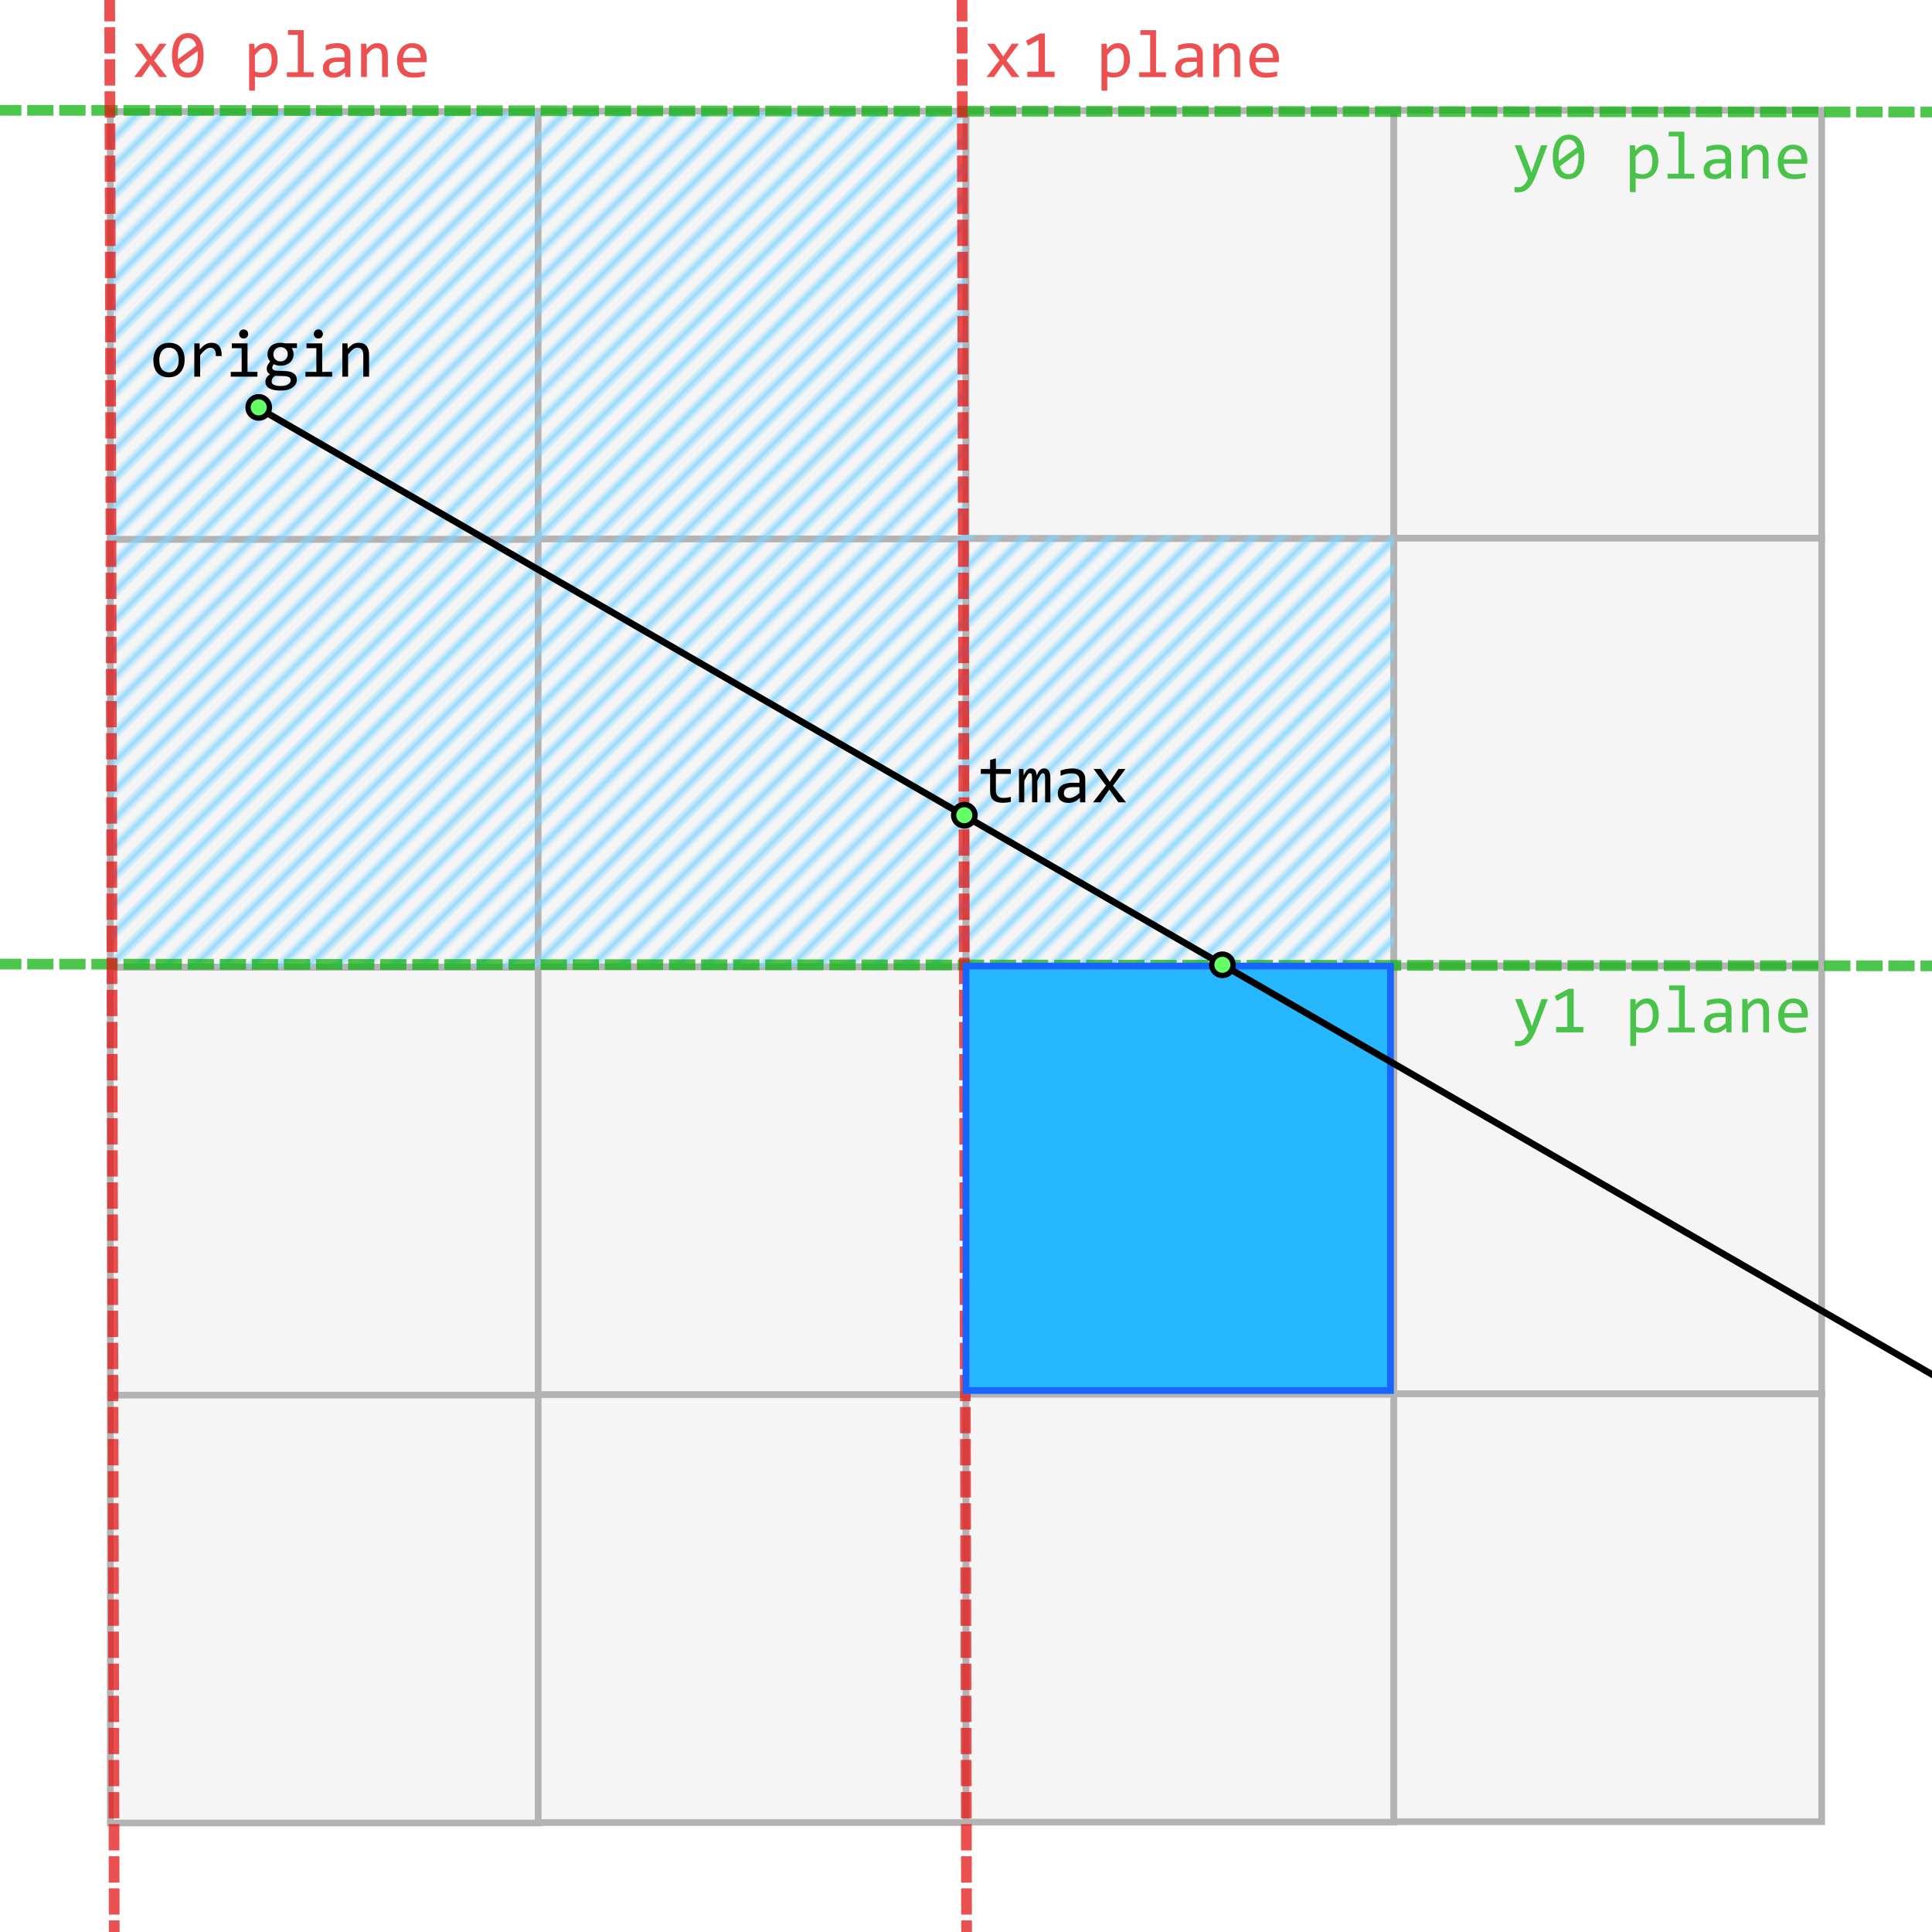
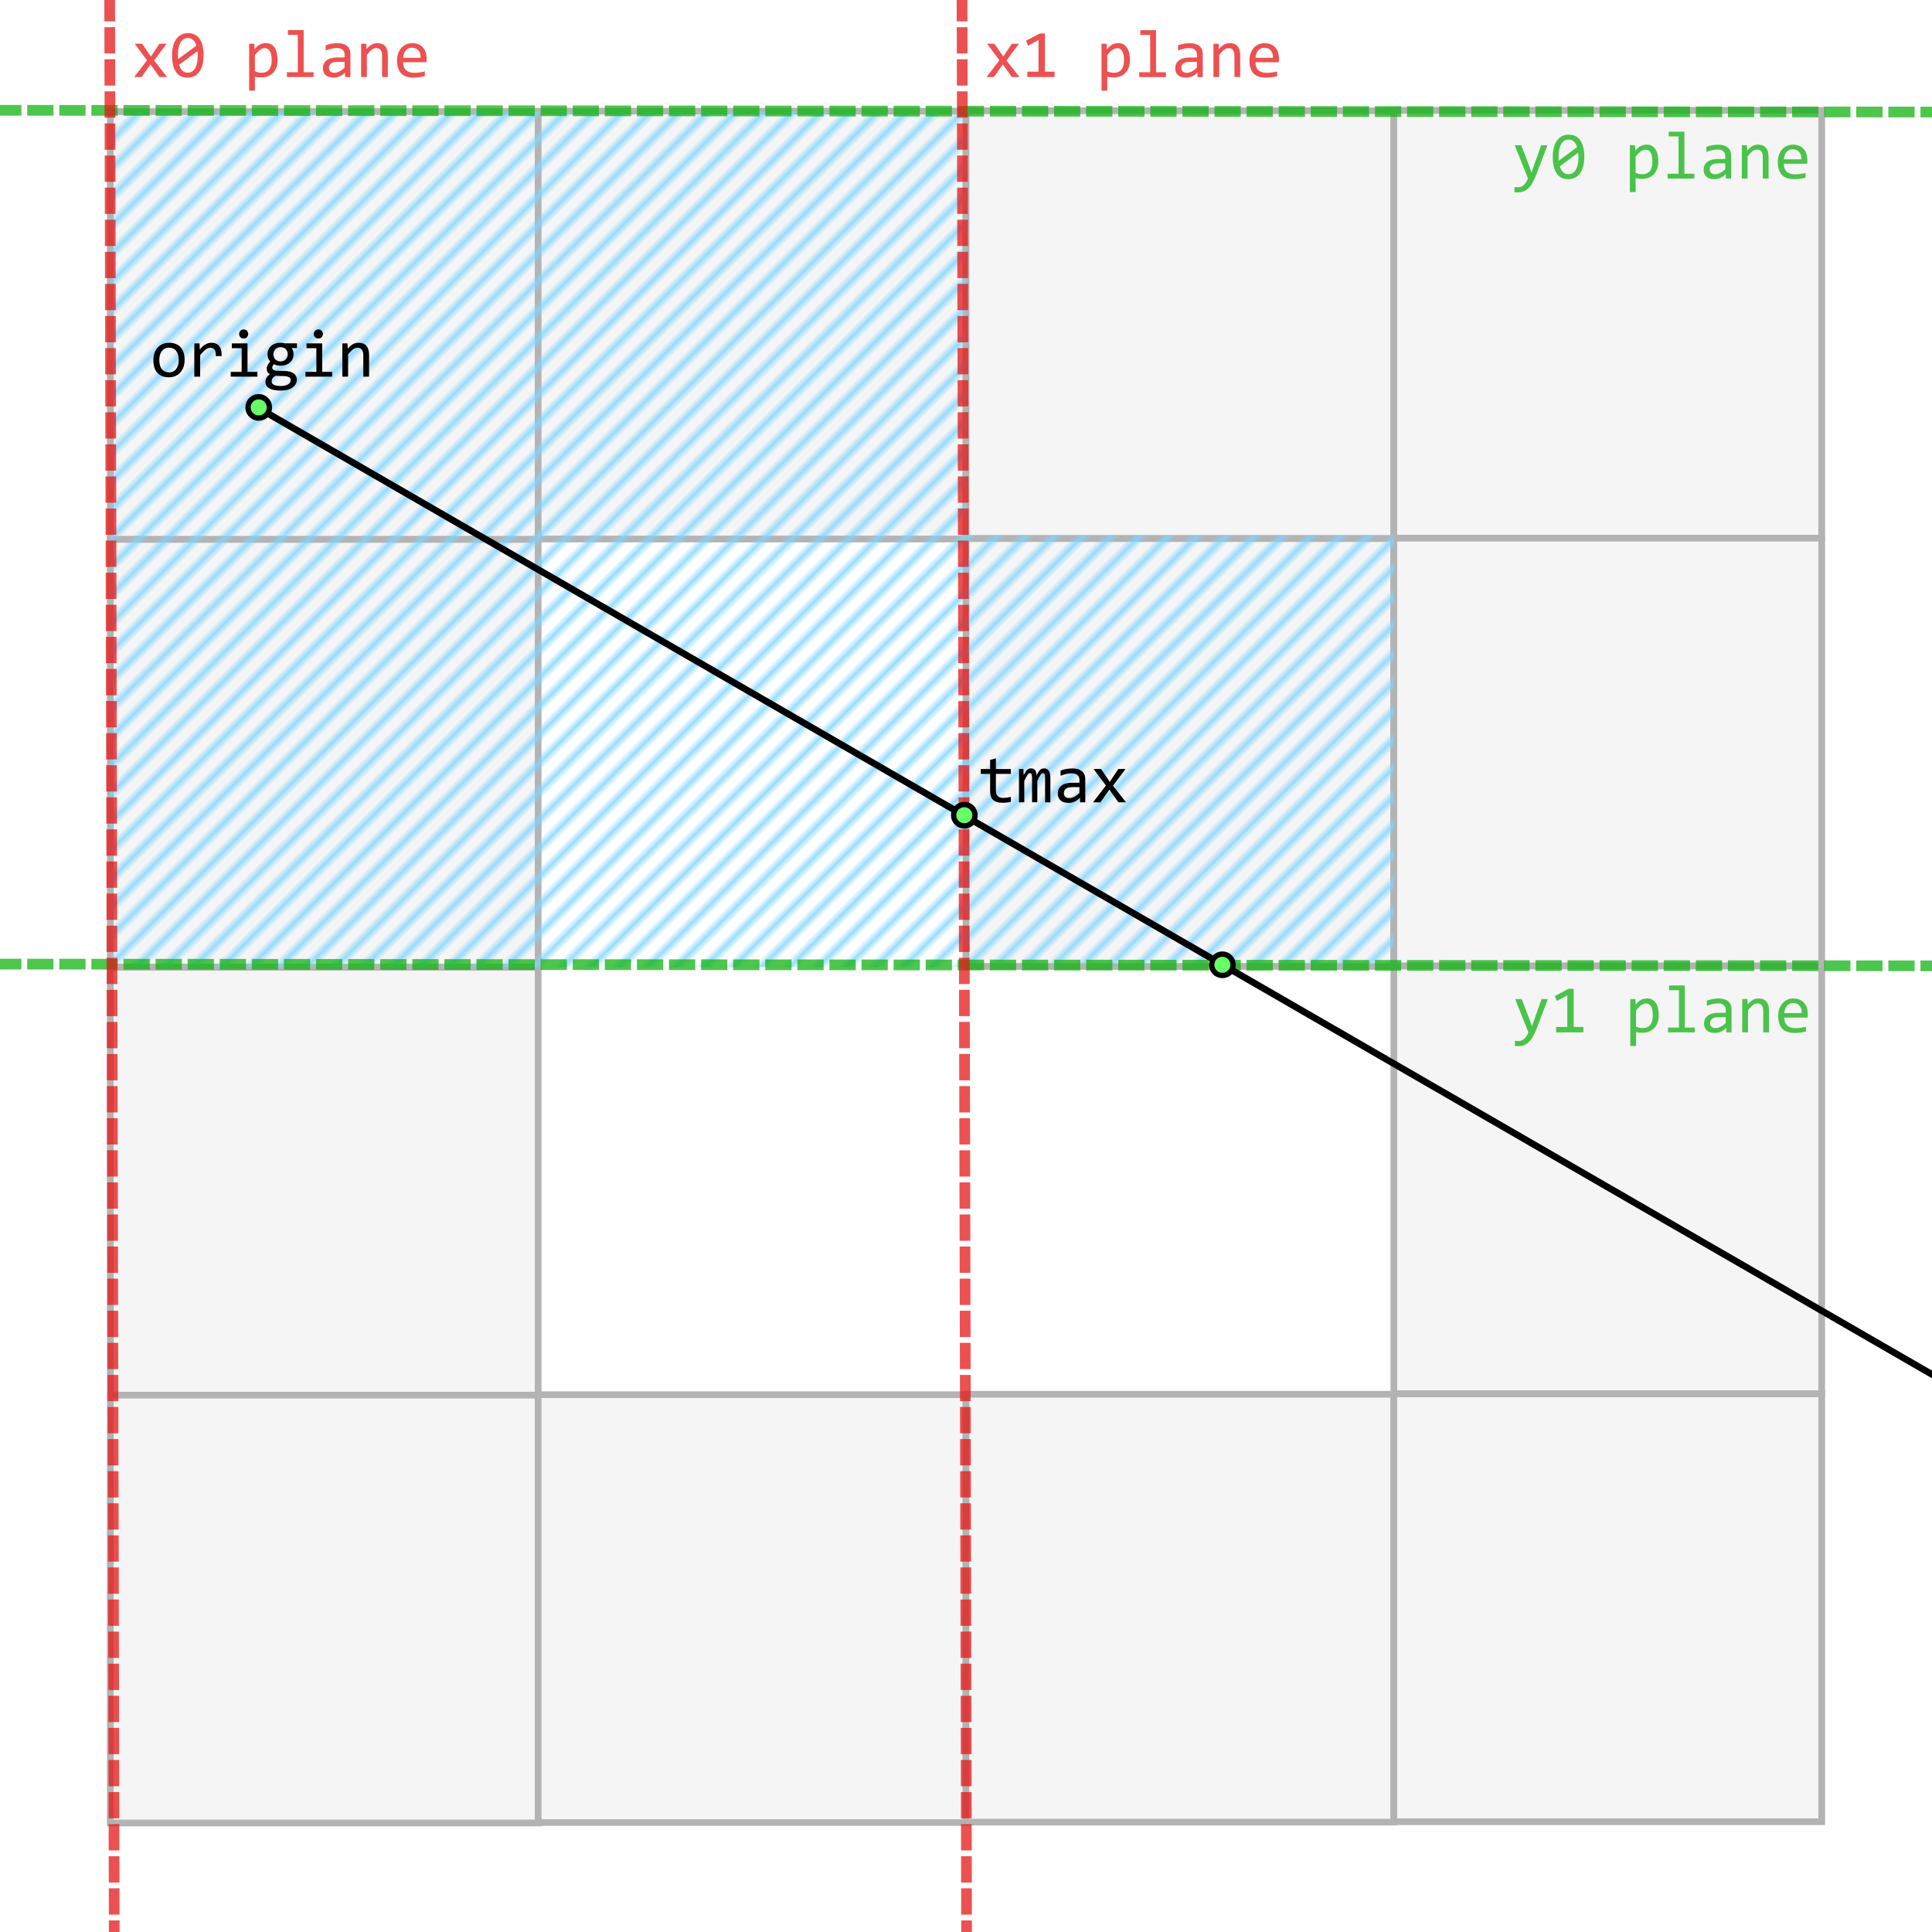
<svg xmlns="http://www.w3.org/2000/svg" xmlns:xlink="http://www.w3.org/1999/xlink" width="72.25mm" height="72.25mm" version="1.1" viewBox="0 0 72.25 72.25">
  <defs>
    <pattern id="pattern29" patternTransform="matrix(.177 .177 -.177 .177 1.929 1.992)" preserveAspectRatio="xMidYMid" xlink:href="#Strips1_2" />
    <pattern id="Strips1_2" width="3" height="1" fill="#80d5ff" patternTransform="translate(0) scale(2)" patternUnits="userSpaceOnUse" preserveAspectRatio="xMidYMid">
      <rect y="-.5" width="1" height="2" />
    </pattern>
    <pattern id="pattern29-1" patternTransform="matrix(.178 .178 -.178 .178 35.027 18.925)" preserveAspectRatio="xMidYMid" xlink:href="#Strips1_2-1" />
    <pattern id="Strips1_2-1" width="3" height="1" fill="#80d5ff" patternTransform="translate(0) scale(2)" patternUnits="userSpaceOnUse" preserveAspectRatio="xMidYMid">
      <rect y="-.5" width="1" height="2" />
    </pattern>
  </defs>
  <g transform="translate(2,2)" fill="#f5f5f5" stroke="#b3b3b3" stroke-width=".25">
    <rect x="2.125" y="2.173" width="16" height="16" style="paint-order:stroke fill markers" />
    <rect x="2.125" y="18.173" width="16" height="16" style="paint-order:stroke fill markers" />
    <rect x="2.125" y="34.173" width="16" height="16" style="paint-order:stroke fill markers" />
    <rect x="2.125" y="50.173" width="16" height="16" style="paint-order:stroke fill markers" />
    <rect x="18.125" y="2.157" width="16" height="16" style="paint-order:stroke fill markers" />
-     <rect x="18.125" y="18.157" width="16" height="16" style="paint-order:stroke fill markers" />
-     <rect x="18.125" y="34.157" width="16" height="16" style="paint-order:stroke fill markers" />
    <rect x="18.125" y="50.157" width="16" height="16" style="paint-order:stroke fill markers" />
    <rect x="34.125" y="2.141" width="16" height="16" style="paint-order:stroke fill markers" />
    <rect x="34.125" y="18.141" width="16" height="16" style="paint-order:stroke fill markers" />
-     <rect x="34.125" y="34.141" width="16" height="16" style="paint-order:stroke fill markers" />
    <rect x="34.125" y="50.141" width="16" height="16" style="paint-order:stroke fill markers" />
    <rect x="50.125" y="2.125" width="16" height="16" style="paint-order:stroke fill markers" />
    <rect x="50.125" y="18.125" width="16" height="16" style="paint-order:stroke fill markers" />
    <rect x="50.125" y="34.125" width="16" height="16" style="paint-order:stroke fill markers" />
    <rect x="50.125" y="50.125" width="16" height="16" style="paint-order:stroke fill markers" />
  </g>
  <rect x="4.125" y="4.173" width="32" height="32" fill="url(#pattern29)" opacity=".8" style="paint-order:normal" />
  <rect x="36.125" y="20.016" width="16" height="16" fill="url(#pattern29-1)" opacity=".8" style="paint-order:normal" />
  <g transform="translate(2,2)">
    <path d="m-7.8 34.048 84.709 0.077z" fill="none" opacity=".75" stroke="#12b212" stroke-dasharray="0.4, 0.8" stroke-linecap="square" stroke-linejoin="bevel" stroke-width=".4" style="paint-order:normal" />
    <path d="m-7.8 2.119 84.709 0.077z" fill="none" opacity=".75" stroke="#12b212" stroke-dasharray="0.4, 0.8" stroke-linecap="square" stroke-linejoin="bevel" stroke-width=".4" style="paint-order:normal" />
    <path d="m55.869 3.432-0.424 1.114q-0.066 0.17-0.136 0.293-0.069 0.123-0.153 0.201-0.083 0.079-0.182 0.117-0.099 0.037-0.222 0.037-0.032 0-0.058-0.001t-0.057-0.004v-0.196q0.027 0.004 0.06 0.006 0.032 0.004 0.068 0.004 0.06 0 0.11-0.017 0.052-0.017 0.098-0.057 0.046-0.038 0.088-0.1t0.082-0.15l-0.497-1.245h0.246l0.315 0.824 0.063 0.193 0.072-0.198 0.291-0.819zm1.378 0.435q0 0.186-0.037 0.34-0.037 0.153-0.113 0.263-0.076 0.109-0.189 0.17-0.112 0.06-0.263 0.06-0.13 0-0.237-0.048-0.107-0.05-0.182-0.151-0.076-0.102-0.117-0.259-0.041-0.158-0.041-0.373 0-0.186 0.037-0.34 0.038-0.154 0.113-0.263 0.076-0.11 0.189-0.17 0.113-0.061 0.263-0.061 0.13 0 0.237 0.05 0.107 0.048 0.182 0.151 0.076 0.102 0.117 0.259 0.041 0.158 0.041 0.373zm-0.218 0.007q0-0.042-0.004-0.083-0.003-0.042-0.006-0.082l-0.686 0.51q0.019 0.064 0.047 0.119 0.029 0.055 0.068 0.094 0.041 0.038 0.092 0.061 0.052 0.021 0.118 0.021 0.084 0 0.153-0.041 0.069-0.041 0.118-0.122 0.048-0.081 0.074-0.2 0.026-0.12 0.026-0.278zm-0.742-0.015q0 0.038 0 0.077 0.001 0.038 5e-3 0.074l0.686-0.507q-0.019-0.063-0.047-0.115-0.029-0.052-0.068-0.089-0.04-0.038-0.091-0.06t-0.114-0.021q-0.084 0-0.154 0.041-0.068 0.041-0.117 0.123-0.048 0.081-0.074 0.201-0.026 0.119-0.026 0.277zm3.728 0.172q0 0.166-0.047 0.29-0.046 0.124-0.128 0.206-0.082 0.082-0.193 0.123-0.112 0.041-0.242 0.041-0.06 0-0.119-0.006-0.058-0.006-0.119-0.021v0.521h-0.216v-1.754h0.192l0.014 0.208q0.093-0.128 0.198-0.179 0.105-0.052 0.228-0.052 0.107 0 0.187 0.045 0.081 0.045 0.135 0.127 0.055 0.081 0.082 0.196 0.027 0.114 0.027 0.255zm-0.221 0.01q0-0.098-0.015-0.18-0.014-0.082-0.045-0.14-0.031-0.058-0.079-0.091-0.048-0.033-0.115-0.033-0.041 0-0.083 0.014-0.042 0.012-0.088 0.043-0.045 0.03-0.096 0.081-0.05 0.05-0.107 0.124v0.604q0.06 0.025 0.125 0.04 0.066 0.014 0.129 0.014 0.175 0 0.274-0.118 0.099-0.119 0.099-0.357zm0.977-0.94h-0.368v-0.177h0.587v1.573h0.371v0.18h-0.998v-0.18h0.409zm1.772 1.575-5e-3 -0.167q-0.102 0.1-0.207 0.145-0.104 0.045-0.22 0.045-0.107 0-0.182-0.027-0.076-0.027-0.125-0.074-0.048-0.048-0.072-0.113-0.022-0.064-0.022-0.14 0-0.187 0.139-0.293 0.14-0.107 0.413-0.107h0.258v-0.109q0-0.11-0.071-0.176-0.071-0.067-0.216-0.067-0.105 0-0.208 0.024-0.102 0.024-0.211 0.067v-0.195q0.041-0.015 0.091-0.029 0.051-0.015 0.107-0.026 0.056-0.011 0.117-0.017 0.061-0.007 0.123-0.007 0.113 0 0.203 0.025 0.091 0.025 0.153 0.076 0.063 0.051 0.097 0.128 0.033 0.077 0.033 0.181v0.858zm-0.024-0.567h-0.274q-0.081 0-0.139 0.016-0.058 0.016-0.096 0.046t-0.056 0.072q-0.017 0.041-0.017 0.093 0 0.036 0.011 0.069 0.011 0.032 0.036 0.058 0.025 0.025 0.064 0.04 0.04 0.015 0.097 0.015 0.074 0 0.17-0.045 0.097-0.046 0.203-0.144zm0.62-0.678h0.192l0.009 0.201q0.055-0.064 0.105-0.107 0.051-0.043 0.099-0.069 0.05-0.026 0.1-0.036 0.051-0.011 0.105-0.011 0.192 0 0.29 0.114 0.099 0.113 0.099 0.341v0.812h-0.216v-0.795q0-0.146-0.055-0.216-0.055-0.071-0.162-0.071-0.04 0-0.078 0.012-0.037 0.011-0.078 0.041-0.041 0.029-0.089 0.078-0.047 0.05-0.107 0.124v0.826h-0.216zm2.448 0.557q0 0.046-0.001 0.077-0.001 0.031-0.004 0.058h-0.874q0 0.191 0.107 0.294 0.107 0.102 0.308 0.102 0.055 0 0.109-0.004 0.055-0.005 0.105-0.012 0.051-0.007 0.097-0.016 0.047-0.01 0.087-0.021v0.177q-0.088 0.025-0.2 0.04-0.11 0.016-0.229 0.016-0.16 0-0.275-0.043t-0.19-0.125q-0.073-0.083-0.109-0.202-0.035-0.12-0.035-0.272 0-0.131 0.037-0.248 0.038-0.118 0.11-0.206 0.073-0.089 0.179-0.141 0.105-0.052 0.239-0.052 0.13 0 0.231 0.041t0.169 0.117q0.069 0.074 0.104 0.182 0.036 0.107 0.036 0.239zm-0.224-0.031q0.004-0.083-0.016-0.151-0.02-0.069-0.062-0.119-0.041-0.05-0.103-0.077-0.062-0.029-0.144-0.029-0.071 0-0.129 0.027-0.058 0.027-0.1 0.077-0.042 0.05-0.068 0.119-0.026 0.069-0.032 0.153z" fill="#12b212" opacity=".75" stroke-width="0" aria-label="y0 plane" />
    <path d="m55.885 35.361-0.424 1.114q-0.066 0.17-0.136 0.293-0.069 0.123-0.153 0.201-0.083 0.079-0.182 0.117-0.099 0.037-0.222 0.037-0.032 0-0.058-0.001t-0.057-0.004v-0.196q0.027 0.004 0.06 0.006 0.032 0.004 0.068 0.004 0.06 0 0.11-0.017 0.052-0.017 0.098-0.057 0.046-0.038 0.088-0.1 0.042-0.062 0.082-0.15l-0.497-1.245h0.246l0.315 0.824 0.063 0.193 0.072-0.198 0.291-0.819zm1.327 1.245h-1.018v-0.201h0.417v-1.183l-0.388 0.211-0.079-0.184 0.516-0.272h0.191v1.427h0.362zm2.819-0.645q0 0.166-0.047 0.29-0.046 0.124-0.128 0.206-0.082 0.082-0.193 0.123-0.112 0.041-0.242 0.041-0.06 0-0.119-0.006-0.058-0.006-0.119-0.021v0.521h-0.216v-1.754h0.192l0.014 0.208q0.093-0.128 0.198-0.179 0.105-0.052 0.228-0.052 0.107 0 0.187 0.045 0.081 0.045 0.135 0.127 0.055 0.081 0.082 0.196 0.027 0.114 0.027 0.255zm-0.221 0.01q0-0.098-0.015-0.18-0.014-0.082-0.045-0.14-0.031-0.058-0.079-0.091-0.048-0.033-0.115-0.033-0.041 0-0.083 0.014-0.042 0.012-0.088 0.043-0.045 0.03-0.096 0.081-0.05 0.05-0.107 0.124v0.604q0.06 0.025 0.125 0.04 0.066 0.014 0.129 0.014 0.175 0 0.274-0.118 0.099-0.119 0.099-0.357zm0.977-0.94h-0.368v-0.177h0.587v1.573h0.371v0.18h-0.998v-0.18h0.409zm1.772 1.575-5e-3 -0.167q-0.102 0.1-0.207 0.145-0.104 0.045-0.22 0.045-0.107 0-0.182-0.027-0.076-0.027-0.125-0.074-0.048-0.048-0.072-0.113-0.022-0.064-0.022-0.14 0-0.187 0.139-0.293 0.14-0.107 0.413-0.107h0.258v-0.109q0-0.11-0.071-0.176-0.071-0.067-0.216-0.067-0.105 0-0.208 0.024-0.102 0.024-0.211 0.067v-0.195q0.041-0.015 0.091-0.029 0.051-0.015 0.107-0.026 0.056-0.011 0.117-0.017 0.061-0.007 0.123-0.007 0.113 0 0.203 0.025 0.091 0.025 0.153 0.076 0.063 0.051 0.097 0.128 0.033 0.077 0.033 0.181v0.858zm-0.024-0.567h-0.274q-0.081 0-0.139 0.016-0.058 0.016-0.096 0.046t-0.056 0.072q-0.017 0.041-0.017 0.093 0 0.036 0.011 0.069 0.011 0.032 0.036 0.058 0.025 0.025 0.064 0.04 0.04 0.015 0.097 0.015 0.074 0 0.17-0.045 0.097-0.046 0.203-0.144zm0.62-0.678h0.192l0.009 0.201q0.055-0.064 0.105-0.107 0.051-0.043 0.099-0.069 0.05-0.026 0.1-0.036 0.051-0.011 0.105-0.011 0.192 0 0.29 0.114 0.099 0.113 0.099 0.341v0.812h-0.216v-0.795q0-0.146-0.055-0.216-0.055-0.071-0.162-0.071-0.04 0-0.078 0.012-0.037 0.011-0.078 0.041-0.041 0.029-0.089 0.078-0.047 0.05-0.107 0.124v0.826h-0.216zm2.448 0.557q0 0.046-0.001 0.077-0.001 0.031-0.004 0.058h-0.874q0 0.191 0.107 0.294 0.107 0.102 0.308 0.102 0.055 0 0.109-0.004 0.055-5e-3 0.105-0.012t0.097-0.016q0.047-0.01 0.087-0.021v0.177q-0.088 0.025-0.2 0.04-0.11 0.016-0.229 0.016-0.16 0-0.275-0.043t-0.19-0.125q-0.073-0.083-0.109-0.202-0.035-0.12-0.035-0.272 0-0.131 0.037-0.248 0.038-0.118 0.11-0.206 0.073-0.089 0.179-0.141 0.105-0.052 0.239-0.052 0.13 0 0.231 0.041t0.169 0.117q0.069 0.074 0.104 0.182 0.036 0.107 0.036 0.239zm-0.224-0.031q0.004-0.083-0.016-0.151-0.02-0.069-0.062-0.119-0.041-0.05-0.103-0.077-0.062-0.029-0.144-0.029-0.071 0-0.129 0.027-0.058 0.027-0.1 0.077-0.042 0.05-0.068 0.119-0.026 0.069-0.032 0.153z" fill="#12b212" opacity=".75" stroke-width="0" aria-label="y1 plane" />
    <path d="m2.088-7.8 0.2 84.708z" fill="none" opacity=".75" stroke="#e51717" stroke-dasharray="0.4, 0.8" stroke-linecap="square" stroke-linejoin="bevel" stroke-width=".4" style="paint-order:normal" />
    <path d="m33.963-7.8 0.2 84.708z" fill="none" opacity=".75" stroke="#e51717" stroke-dasharray="0.4, 0.8" stroke-linecap="square" stroke-linejoin="bevel" stroke-width=".4" style="paint-order:normal" />
    <path d="m4.25 0.881h-0.286l-0.336-0.475-0.332 0.475h-0.279l0.482-0.625-0.46-0.62h0.277l0.327 0.479 0.321-0.479h0.267l-0.468 0.625zm1.363-0.81q0 0.186-0.037 0.34-0.037 0.153-0.113 0.263-0.076 0.109-0.189 0.17-0.112 0.06-0.263 0.06-0.13 0-0.237-0.048-0.107-0.05-0.182-0.151-0.076-0.102-0.117-0.259-0.041-0.158-0.041-0.373 0-0.186 0.037-0.34 0.038-0.154 0.113-0.263 0.076-0.11 0.189-0.17 0.113-0.061 0.263-0.061 0.13 0 0.237 0.05 0.107 0.048 0.182 0.151 0.076 0.102 0.117 0.259 0.041 0.158 0.041 0.373zm-0.218 0.007q0-0.042-0.004-0.083-0.002-0.042-0.006-0.082l-0.686 0.51q0.019 0.064 0.047 0.119 0.029 0.055 0.068 0.094 0.041 0.038 0.092 0.061 0.052 0.021 0.118 0.021 0.084 0 0.153-0.041 0.069-0.041 0.118-0.122 0.048-0.081 0.074-0.2 0.026-0.12 0.026-0.278zm-0.742-0.015q0 0.038 0 0.077 0.001 0.038 0.005 0.074l0.686-0.507q-0.019-0.063-0.047-0.115-0.029-0.052-0.068-0.089-0.04-0.038-0.091-0.06-0.051-0.021-0.114-0.021-0.084 0-0.154 0.041-0.068 0.041-0.117 0.123-0.048 0.081-0.074 0.201-0.026 0.119-0.026 0.277zm3.728 0.172q0 0.166-0.047 0.29-0.046 0.124-0.128 0.206-0.082 0.082-0.193 0.123-0.112 0.041-0.242 0.041-0.06 0-0.119-0.006-0.058-0.006-0.119-0.021v0.521h-0.216v-1.754h0.192l0.014 0.208q0.093-0.128 0.198-0.179 0.105-0.052 0.228-0.052 0.107 0 0.187 0.045 0.081 0.045 0.135 0.127 0.055 0.081 0.082 0.196 0.027 0.114 0.027 0.255zm-0.221 0.01q0-0.098-0.015-0.18-0.014-0.082-0.045-0.14-0.031-0.058-0.079-0.091-0.048-0.033-0.115-0.033-0.041 0-0.083 0.014-0.042 0.012-0.088 0.043-0.045 0.03-0.095 0.081-0.05 0.05-0.107 0.124v0.604q0.06 0.025 0.125 0.04 0.066 0.014 0.129 0.014 0.175 0 0.274-0.118 0.099-0.119 0.099-0.357zm0.977-0.94h-0.368v-0.177h0.587v1.573h0.371v0.18h-0.998v-0.18h0.409zm1.772 1.575-5e-3 -0.167q-0.102 0.1-0.207 0.145-0.104 0.045-0.22 0.045-0.107 0-0.182-0.027-0.076-0.027-0.125-0.074-0.048-0.048-0.072-0.113-0.022-0.064-0.022-0.14 0-0.187 0.139-0.293 0.14-0.107 0.413-0.107h0.258v-0.109q0-0.11-0.071-0.176-0.071-0.067-0.216-0.067-0.105 0-0.208 0.024-0.102 0.024-0.211 0.067v-0.195q0.041-0.015 0.091-0.029 0.051-0.015 0.107-0.026 0.056-0.011 0.117-0.017 0.061-0.007 0.123-0.007 0.113 0 0.203 0.025 0.091 0.025 0.153 0.076 0.063 0.051 0.097 0.128 0.033 0.077 0.033 0.181v0.858zm-0.024-0.567h-0.274q-0.081 0-0.139 0.016-0.058 0.016-0.096 0.046-0.037 0.03-0.056 0.072-0.017 0.041-0.017 0.093 0 0.036 0.011 0.069 0.011 0.032 0.036 0.058 0.025 0.025 0.064 0.04t0.097 0.015q0.074 0 0.17-0.045 0.097-0.046 0.203-0.144zm0.62-0.678h0.192l0.009 0.201q0.055-0.064 0.105-0.107 0.051-0.043 0.099-0.069 0.05-0.026 0.1-0.036 0.051-0.011 0.105-0.011 0.192 0 0.29 0.114 0.099 0.113 0.099 0.341v0.812h-0.216v-0.795q0-0.146-0.055-0.216-0.055-0.071-0.162-0.071-0.04 0-0.078 0.012-0.037 0.011-0.078 0.041-0.041 0.029-0.089 0.078-0.047 0.05-0.107 0.124v0.826h-0.216zm2.448 0.557q0 0.046-0.001 0.077-0.001 0.031-0.004 0.058h-0.874q0 0.191 0.107 0.294 0.107 0.102 0.308 0.102 0.055 0 0.109-0.004 0.055-0.005 0.105-0.012 0.051-0.007 0.097-0.016 0.047-0.01 0.087-0.021v0.177q-0.088 0.025-0.2 0.04-0.11 0.016-0.229 0.016-0.16 0-0.275-0.043t-0.19-0.125q-0.073-0.083-0.109-0.202-0.035-0.12-0.035-0.272 0-0.131 0.037-0.248 0.038-0.118 0.11-0.206 0.073-0.089 0.179-0.141 0.105-0.052 0.239-0.052 0.13 0 0.231 0.041t0.169 0.117q0.069 0.074 0.104 0.182 0.036 0.107 0.036 0.239zm-0.224-0.031q0.004-0.083-0.016-0.151-0.02-0.069-0.062-0.119-0.041-0.05-0.103-0.077-0.062-0.029-0.144-0.029-0.071 0-0.129 0.027-0.058 0.027-0.1 0.077-0.042 0.05-0.068 0.119-0.026 0.069-0.032 0.153z" fill="#e61616" opacity=".75" stroke-width="0" aria-label="x0 plane" />
    <path d="m36.125 0.881h-0.286l-0.336-0.475-0.332 0.475h-0.279l0.482-0.625-0.46-0.62h0.277l0.327 0.479 0.321-0.479h0.267l-0.468 0.625zm1.312 0h-1.018v-0.201h0.417v-1.183l-0.388 0.211-0.079-0.184 0.516-0.272h0.191v1.427h0.362zm2.819-0.645q0 0.166-0.047 0.29-0.046 0.124-0.128 0.206-0.082 0.082-0.193 0.123-0.112 0.041-0.242 0.041-0.06 0-0.119-0.006-0.058-0.006-0.119-0.021v0.521h-0.216v-1.754h0.192l0.014 0.208q0.093-0.128 0.198-0.179 0.105-0.052 0.228-0.052 0.107 0 0.187 0.045 0.081 0.045 0.135 0.127 0.055 0.081 0.082 0.196 0.027 0.114 0.027 0.255zm-0.221 0.01q0-0.098-0.015-0.18-0.014-0.082-0.045-0.14-0.031-0.058-0.079-0.091-0.048-0.033-0.115-0.033-0.041 0-0.083 0.014-0.042 0.012-0.088 0.043-0.045 0.03-0.096 0.081-0.05 0.05-0.107 0.124v0.604q0.06 0.025 0.125 0.04 0.066 0.014 0.129 0.014 0.175 0 0.274-0.118 0.099-0.119 0.099-0.357zm0.977-0.94h-0.368v-0.177h0.587v1.573h0.371v0.18h-0.998v-0.18h0.409zm1.772 1.575-5e-3 -0.167q-0.102 0.1-0.207 0.145-0.104 0.045-0.22 0.045-0.107 0-0.182-0.027-0.076-0.027-0.125-0.074-0.048-0.048-0.072-0.113-0.022-0.064-0.022-0.14 0-0.187 0.139-0.293 0.14-0.107 0.413-0.107h0.258v-0.109q0-0.11-0.071-0.176-0.071-0.067-0.216-0.067-0.105 0-0.208 0.024-0.102 0.024-0.211 0.067v-0.195q0.041-0.015 0.091-0.029 0.051-0.015 0.107-0.026t0.117-0.017q0.061-0.007 0.123-0.007 0.113 0 0.203 0.025 0.091 0.025 0.153 0.076 0.063 0.051 0.097 0.128 0.033 0.077 0.033 0.181v0.858zm-0.024-0.567h-0.274q-0.081 0-0.139 0.016-0.058 0.016-0.096 0.046-0.037 0.03-0.056 0.072-0.017 0.041-0.017 0.093 0 0.036 0.011 0.069 0.011 0.032 0.036 0.058 0.025 0.025 0.064 0.04t0.097 0.015q0.074 0 0.17-0.045 0.097-0.046 0.203-0.144zm0.62-0.678h0.192l0.009 0.201q0.055-0.064 0.105-0.107 0.051-0.043 0.099-0.069 0.05-0.026 0.1-0.036 0.051-0.011 0.105-0.011 0.192 0 0.29 0.114 0.099 0.113 0.099 0.341v0.812h-0.216v-0.795q0-0.146-0.055-0.216-0.055-0.071-0.162-0.071-0.04 0-0.078 0.012-0.037 0.011-0.078 0.041-0.041 0.029-0.089 0.078-0.047 0.05-0.107 0.124v0.826h-0.216zm2.448 0.557q0 0.046-0.001 0.077-0.001 0.031-0.004 0.058h-0.874q0 0.191 0.107 0.294 0.107 0.102 0.308 0.102 0.055 0 0.109-0.004 0.055-0.005 0.105-0.012 0.051-0.007 0.097-0.016 0.047-0.01 0.087-0.021v0.177q-0.088 0.025-0.2 0.04-0.11 0.016-0.229 0.016-0.16 0-0.275-0.043-0.115-0.043-0.19-0.125-0.073-0.083-0.109-0.202-0.035-0.12-0.035-0.272 0-0.131 0.037-0.248 0.038-0.118 0.11-0.206 0.073-0.089 0.179-0.141 0.105-0.052 0.239-0.052 0.13 0 0.231 0.041t0.169 0.117q0.069 0.074 0.104 0.182 0.036 0.107 0.036 0.239zm-0.224-0.031q0.004-0.083-0.016-0.151-0.02-0.069-0.062-0.119-0.041-0.05-0.103-0.077-0.062-0.029-0.144-0.029-0.071 0-0.129 0.027-0.058 0.027-0.1 0.077-0.042 0.05-0.068 0.119-0.026 0.069-0.032 0.153z" fill="#e61616" opacity=".75" stroke-width="0" aria-label="x1 plane" />
  </g>
-   <rect x="36.126" y="36.126" width="15.873" height="15.873" fill="#26b7ff" stroke="#1864ff" stroke-width=".252" style="paint-order:stroke fill markers" />
  <path d="m9.641 15.245 75.63 43.673z" fill="#fff" stroke="#000" stroke-linecap="round" stroke-width=".25" style="paint-order:stroke fill markers" />
  <g fill="#6f6" stroke="#000" stroke-linecap="round" stroke-width=".2">
    <circle cx="9.675" cy="15.235" r=".4" style="paint-order:stroke fill markers" />
    <circle cx="36.062" cy="30.486" r=".4" style="paint-order:stroke fill markers" />
    <circle cx="45.713" cy="36.08" r=".4" style="paint-order:stroke fill markers" />
  </g>
  <path d="m37.802 29.986q-0.073 0.019-0.151 0.026-0.078 0.009-0.159 0.009-0.234 0-0.35-0.105-0.115-0.107-0.115-0.326v-0.65h-0.349v-0.181h0.349v-0.342l0.216-0.056v0.398h0.559v0.181h-0.559v0.633q0 0.134 0.071 0.201 0.072 0.066 0.211 0.066 0.06 0 0.13-0.009 0.071-0.01 0.148-0.03zm1.281 0.017v-0.894q0-0.058-5e-3 -0.096-0.004-0.037-0.014-0.058-0.009-0.022-0.024-0.031-0.014-0.009-0.035-0.009-0.025 0-0.046 0.015t-0.046 0.048q-0.024 0.033-0.053 0.089-0.029 0.055-0.068 0.135v0.8h-0.197v-0.871q0-0.068-5e-3 -0.11-0.004-0.042-0.014-0.066-0.009-0.024-0.024-0.032-0.015-0.009-0.036-0.009-0.022 0-0.042 0.012-0.02 0.012-0.045 0.045-0.024 0.032-0.053 0.088-0.03 0.056-0.071 0.143v0.8h-0.198v-1.245h0.165l0.01 0.237q0.032-0.071 0.062-0.12 0.031-0.05 0.063-0.079 0.032-0.031 0.068-0.045 0.037-0.015 0.082-0.015 0.1 0 0.153 0.066 0.052 0.066 0.052 0.203 0.03-0.064 0.058-0.114 0.029-0.051 0.061-0.084 0.033-0.035 0.073-0.052 0.04-0.019 0.092-0.019 0.234 0 0.234 0.361v0.907zm1.308 0-5e-3 -0.167q-0.102 0.1-0.207 0.145-0.104 0.045-0.22 0.045-0.107 0-0.182-0.027-0.076-0.027-0.125-0.074-0.048-0.048-0.072-0.113-0.022-0.064-0.022-0.14 0-0.187 0.139-0.293 0.14-0.107 0.413-0.107h0.258v-0.109q0-0.11-0.071-0.176-0.071-0.067-0.216-0.067-0.105 0-0.208 0.024-0.102 0.024-0.211 0.067v-0.195q0.041-0.015 0.091-0.029 0.051-0.015 0.107-0.026t0.117-0.017q0.061-0.007 0.123-0.007 0.113 0 0.203 0.025 0.091 0.025 0.153 0.076 0.063 0.051 0.097 0.128 0.033 0.077 0.033 0.181v0.858zm-0.024-0.567h-0.274q-0.081 0-0.139 0.016-0.058 0.016-0.096 0.046t-0.056 0.072q-0.017 0.041-0.017 0.093 0 0.036 0.011 0.069 0.011 0.032 0.036 0.058 0.025 0.025 0.064 0.04t0.097 0.015q0.074 0 0.17-0.045 0.097-0.046 0.203-0.144zm1.742 0.567h-0.286l-0.336-0.475-0.332 0.475h-0.279l0.482-0.625-0.46-0.62h0.277l0.327 0.479 0.321-0.479h0.267l-0.468 0.625z" stroke-width="0" style="paint-order:stroke fill markers" aria-label="tmax" />
  <path d="m6.904 13.454q0 0.145-0.041 0.267-0.041 0.12-0.118 0.207-0.077 0.086-0.187 0.134-0.11 0.047-0.251 0.047-0.134 0-0.241-0.041-0.105-0.042-0.18-0.123-0.073-0.081-0.113-0.2-0.038-0.119-0.038-0.274 0-0.145 0.041-0.264 0.041-0.12 0.118-0.206 0.077-0.087 0.187-0.134 0.11-0.048 0.251-0.048 0.134 0 0.239 0.042 0.107 0.041 0.18 0.122 0.074 0.079 0.113 0.198 0.04 0.119 0.04 0.273zm-0.221 0.01q0-0.115-0.026-0.201-0.025-0.087-0.072-0.144-0.047-0.058-0.115-0.087-0.067-0.03-0.15-0.03-0.097 0-0.166 0.038-0.068 0.037-0.113 0.1-0.043 0.063-0.064 0.148-0.02 0.083-0.02 0.175 0 0.115 0.025 0.202 0.026 0.087 0.073 0.145 0.047 0.057 0.114 0.087 0.067 0.029 0.151 0.029 0.097 0 0.165-0.037 0.069-0.038 0.113-0.102 0.045-0.063 0.064-0.146 0.021-0.084 0.021-0.177zm0.584-0.623h0.197l0.006 0.229q0.11-0.133 0.217-0.192 0.108-0.06 0.217-0.06 0.193 0 0.293 0.125 0.1 0.125 0.093 0.372h-0.218q0.004-0.164-0.048-0.237-0.051-0.074-0.15-0.074-0.043 0-0.088 0.016-0.043 0.015-0.091 0.05-0.046 0.033-0.098 0.087-0.052 0.053-0.112 0.129v0.8h-0.218zm1.77 0.179h-0.368v-0.179h0.587v1.065h0.371v0.18h-0.998v-0.18h0.409zm0.076-0.701q0.036 0 0.067 0.014 0.031 0.012 0.053 0.036 0.024 0.024 0.036 0.055 0.014 0.03 0.014 0.066 0 0.035-0.014 0.066-0.012 0.031-0.036 0.055-0.022 0.024-0.053 0.037-0.031 0.012-0.067 0.012t-0.067-0.012q-0.031-0.014-0.055-0.037-0.022-0.024-0.036-0.055-0.012-0.031-0.012-0.066 0-0.036 0.012-0.066 0.014-0.031 0.036-0.055 0.024-0.024 0.055-0.036 0.031-0.014 0.067-0.014zm1.793 0.698q0.035 0.043 0.053 0.102 0.02 0.057 0.02 0.124 0 0.097-0.036 0.177-0.035 0.079-0.099 0.136-0.064 0.057-0.155 0.089-0.089 0.031-0.197 0.031-0.078 0-0.146-0.016-0.068-0.017-0.108-0.042-0.024 0.035-0.04 0.066-0.016 0.031-0.016 0.069 0 0.047 0.045 0.078 0.046 0.031 0.12 0.033l0.327 0.012q0.093 0.003 0.171 0.024 0.079 0.021 0.135 0.061 0.057 0.04 0.088 0.098 0.032 0.058 0.032 0.135 0 0.083-0.036 0.158-0.036 0.074-0.112 0.13-0.074 0.057-0.19 0.091-0.115 0.033-0.274 0.033-0.151 0-0.258-0.025-0.105-0.024-0.174-0.067-0.068-0.042-0.099-0.102-0.031-0.058-0.031-0.129 0-0.091 0.042-0.159t0.13-0.131q-0.032-0.015-0.056-0.037t-0.038-0.048q-0.015-0.027-0.022-0.057-0.007-0.03-0.007-0.058 0-0.081 0.037-0.148 0.038-0.067 0.091-0.127-0.024-0.029-0.042-0.056-0.017-0.027-0.031-0.058-0.012-0.032-0.02-0.068-0.006-0.037-0.006-0.084 0-0.097 0.035-0.176 0.036-0.081 0.099-0.138 0.064-0.057 0.154-0.088 0.091-0.032 0.2-0.032 0.046 0 0.088 0.006t0.074 0.016h0.451v0.176zm-0.749 1.249q0 0.088 0.092 0.128 0.092 0.041 0.255 0.041 0.103 0 0.172-0.019 0.071-0.019 0.113-0.05 0.043-0.03 0.062-0.069 0.019-0.038 0.019-0.079 0-0.076-0.062-0.112-0.062-0.036-0.19-0.042l-0.325-0.011q-0.041 0.027-0.068 0.053-0.026 0.026-0.041 0.052-0.015 0.027-0.021 0.053-0.006 0.027-0.006 0.055zm0.066-1.018q0 0.06 0.02 0.109 0.02 0.05 0.056 0.084t0.084 0.055q0.05 0.019 0.109 0.019 0.064 0 0.114-0.021 0.051-0.022 0.084-0.06 0.035-0.037 0.052-0.086 0.019-0.048 0.019-0.1 0-0.06-0.02-0.109t-0.056-0.084-0.086-0.053q-0.048-0.02-0.108-0.02-0.064 0-0.115 0.022-0.05 0.022-0.084 0.06-0.033 0.036-0.052 0.084-0.017 0.048-0.017 0.1zm1.607-0.228h-0.368v-0.179h0.587v1.065h0.371v0.18h-0.998v-0.18h0.409zm0.076-0.701q0.036 0 0.067 0.014 0.031 0.012 0.053 0.036 0.024 0.024 0.036 0.055 0.014 0.03 0.014 0.066 0 0.035-0.014 0.066-0.012 0.031-0.036 0.055-0.022 0.024-0.053 0.037-0.031 0.012-0.067 0.012-0.036 0-0.067-0.012-0.031-0.014-0.055-0.037-0.022-0.024-0.036-0.055-0.012-0.031-0.012-0.066 0-0.036 0.012-0.066 0.014-0.031 0.036-0.055 0.024-0.024 0.055-0.036 0.031-0.014 0.067-0.014zm0.897 0.522h0.192l0.009 0.201q0.055-0.064 0.105-0.107 0.051-0.043 0.099-0.069 0.05-0.026 0.1-0.036 0.051-0.011 0.105-0.011 0.192 0 0.29 0.114 0.099 0.113 0.099 0.341v0.812h-0.216v-0.795q0-0.146-0.055-0.216-0.055-0.071-0.162-0.071-0.04 0-0.078 0.012-0.037 0.011-0.078 0.041-0.041 0.029-0.089 0.078-0.047 0.05-0.107 0.124v0.826h-0.216z" stroke-width="0" style="paint-order:stroke fill markers" aria-label="origin" />
</svg>